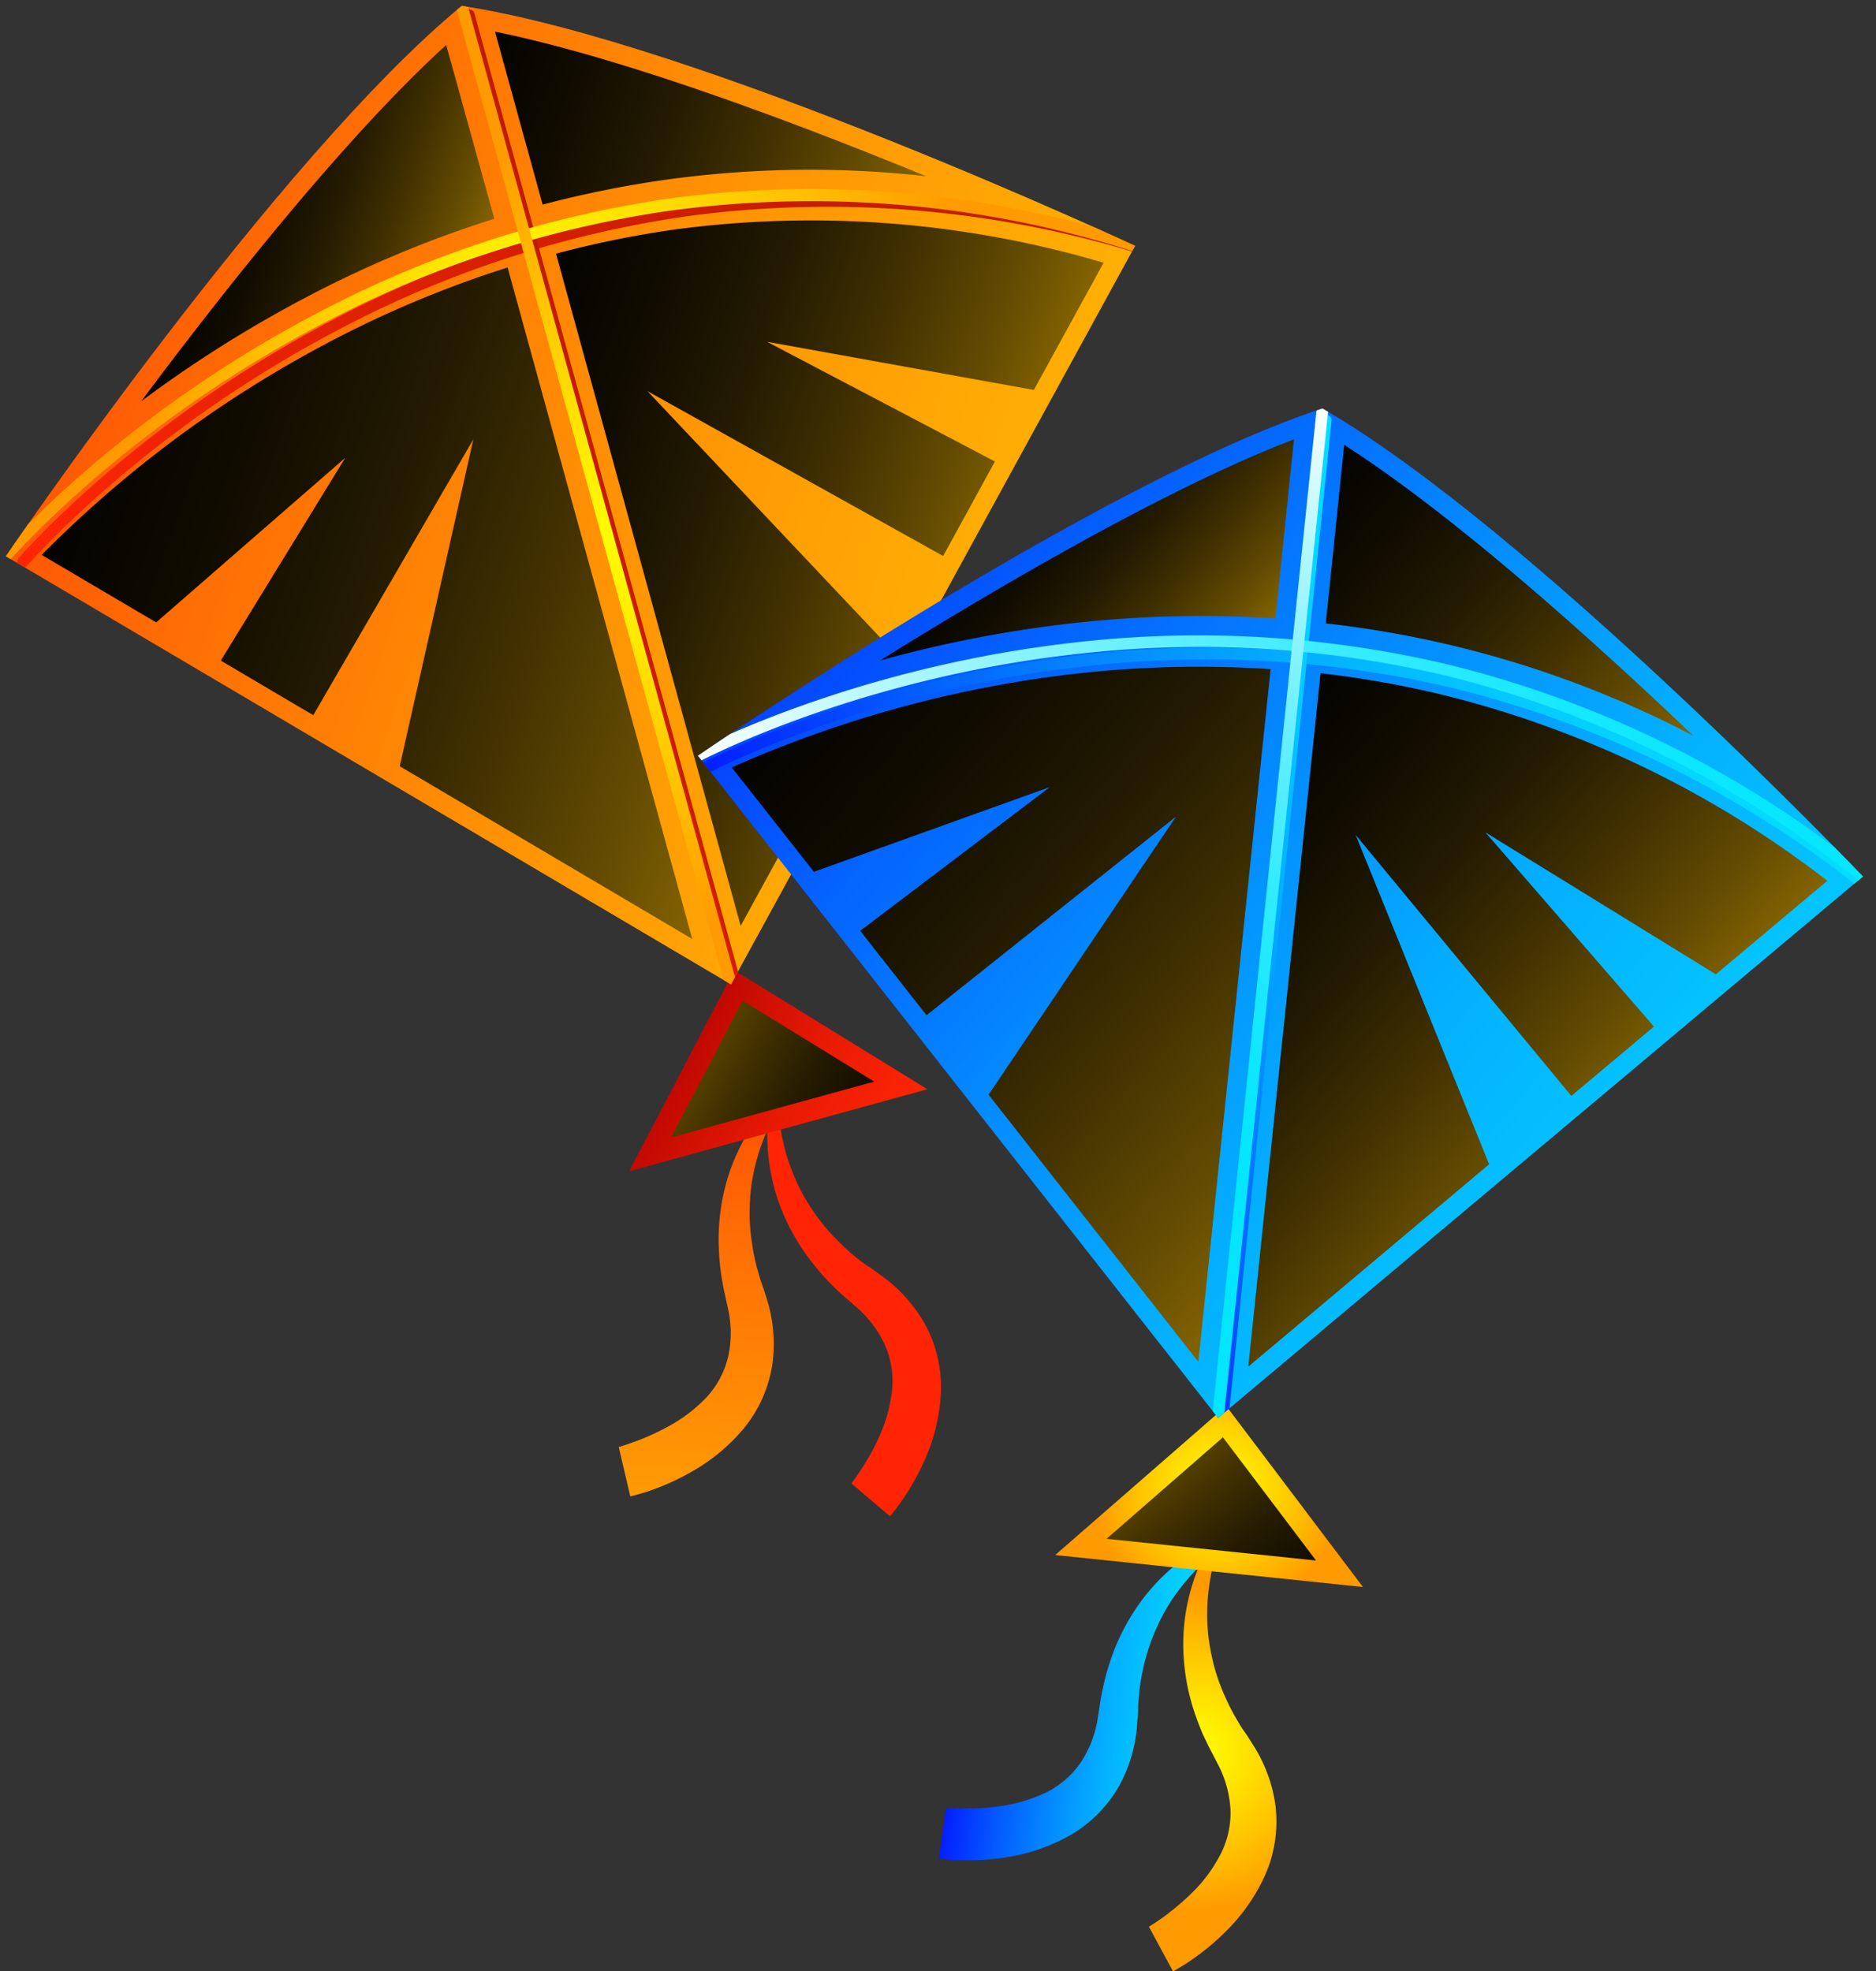
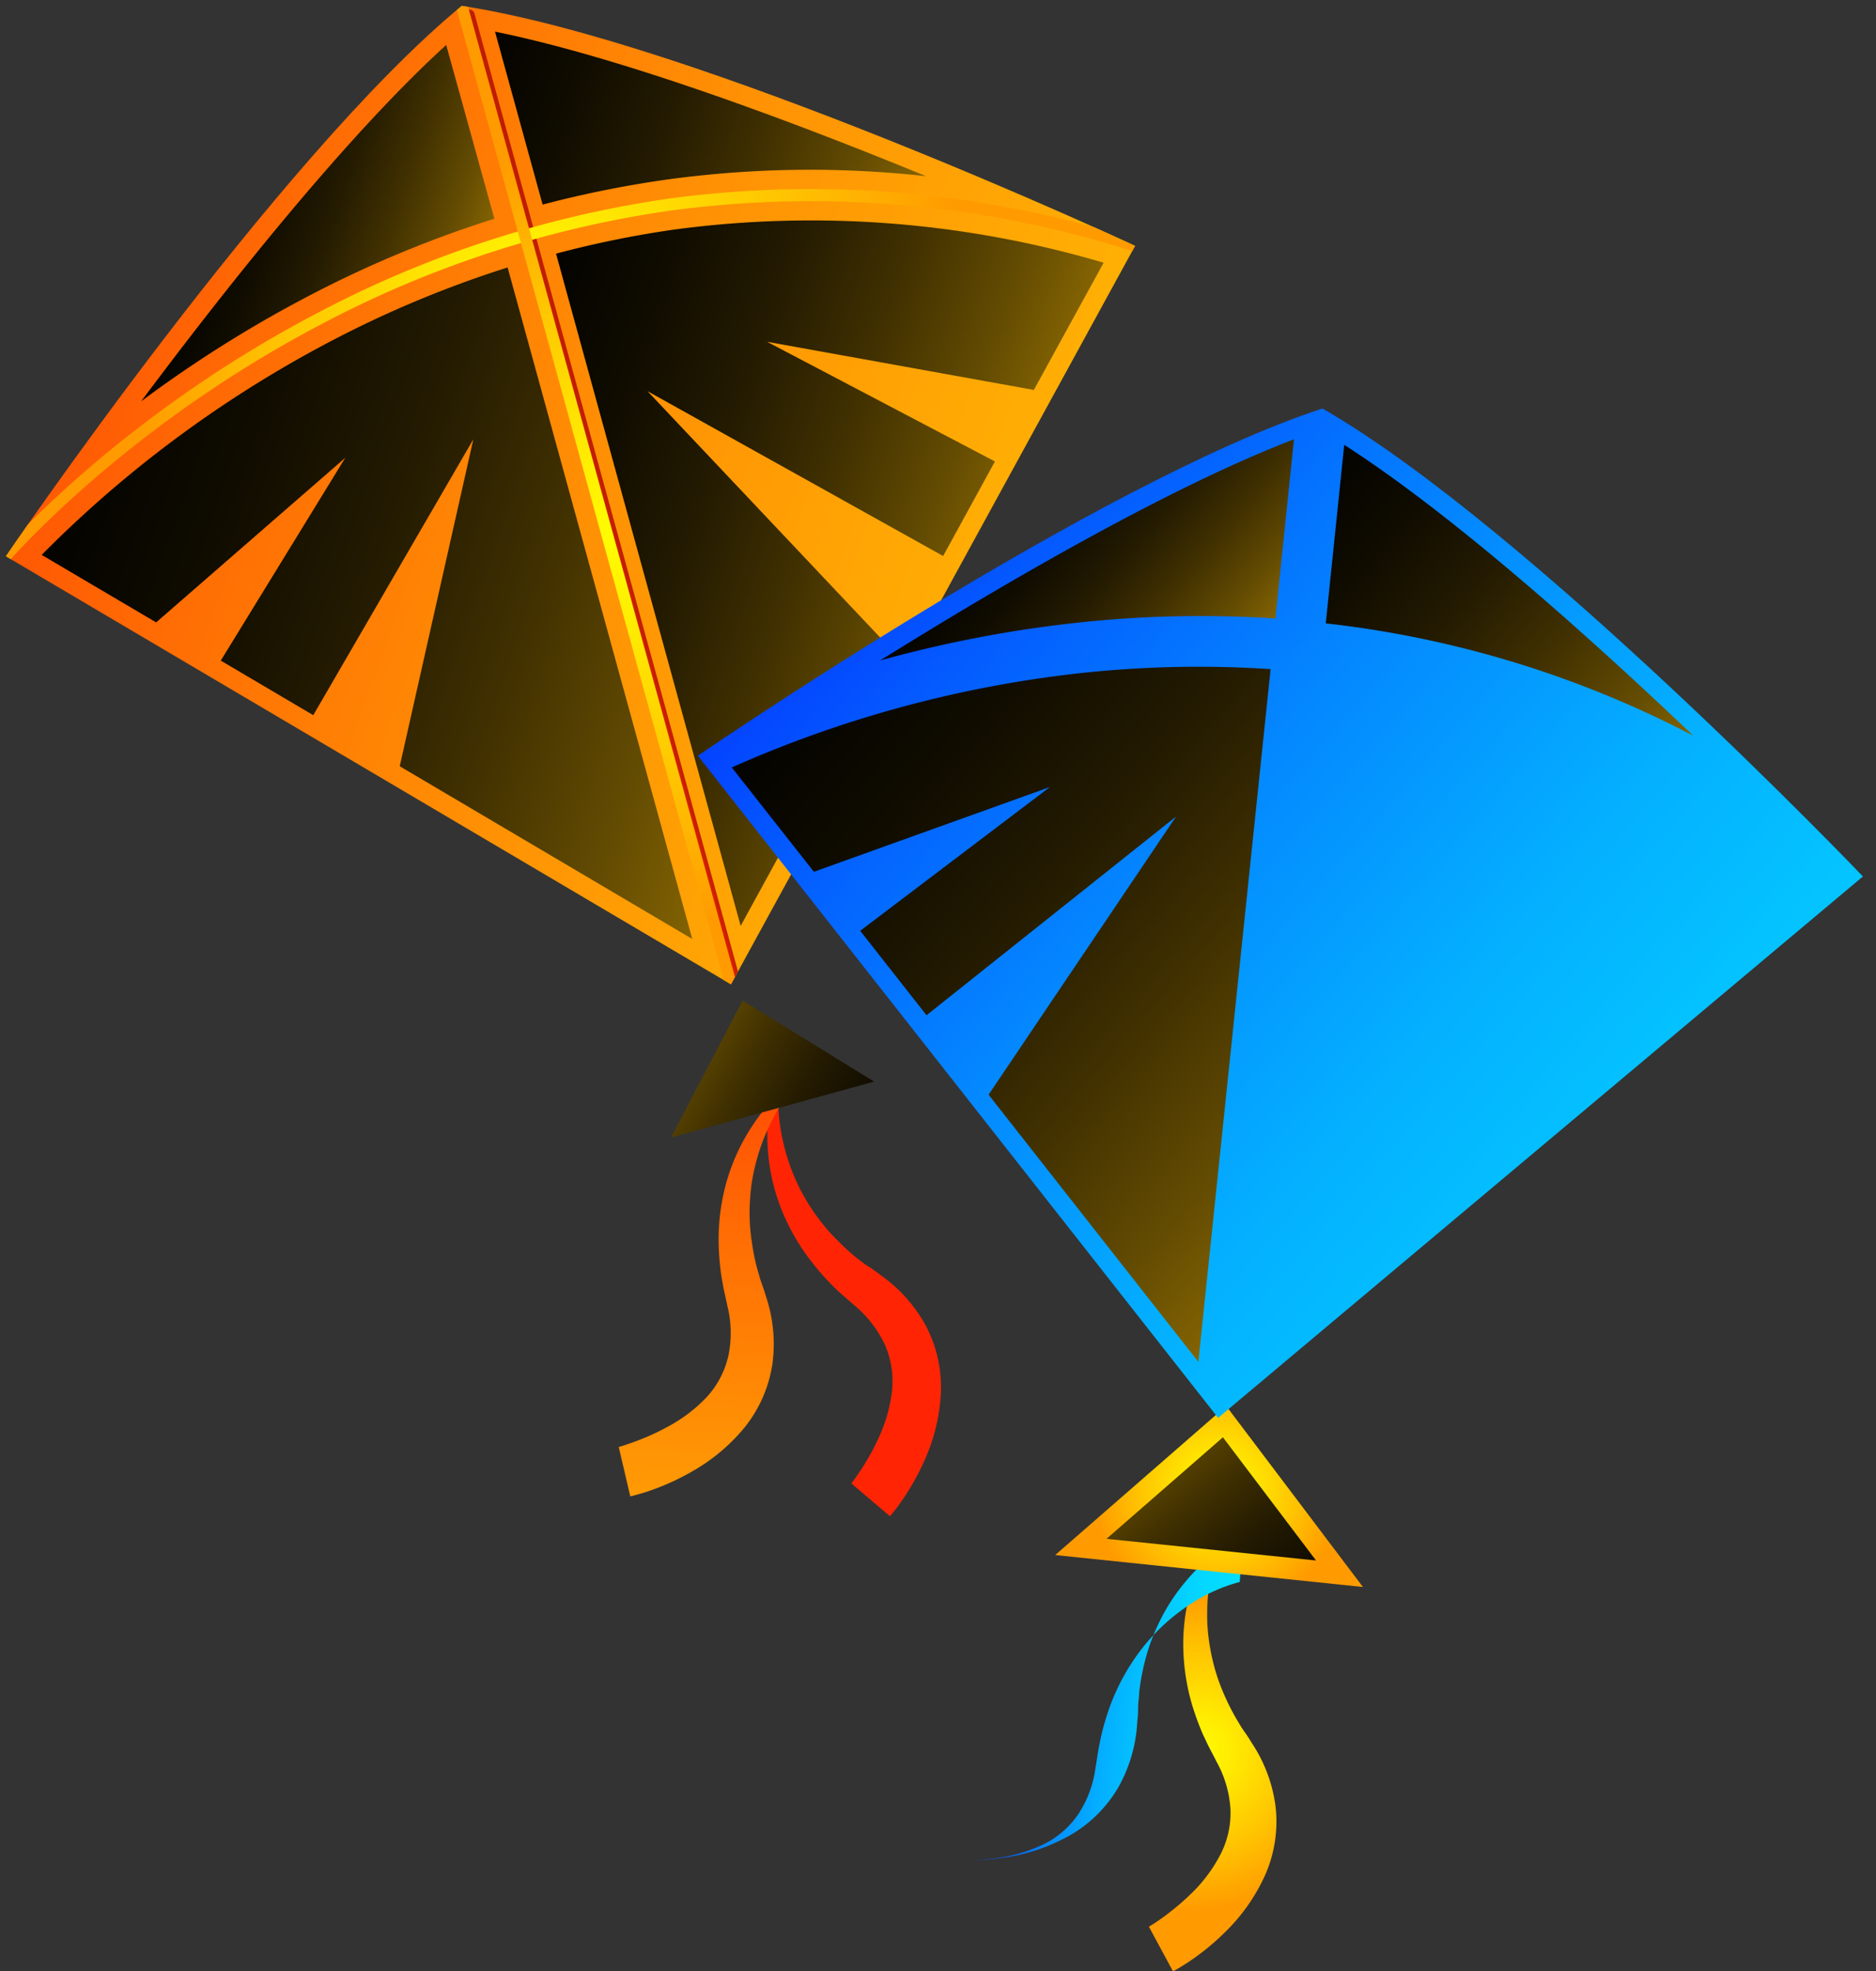
<svg xmlns="http://www.w3.org/2000/svg" xmlns:xlink="http://www.w3.org/1999/xlink" viewBox="0 0 233.68 245.59">
  <rect x="0" y="0" width="233.68" height="245.59" fill="#333333" stroke="none" />
  <defs>
    <style>.cls-1{fill:none;}.cls-2{isolation:isolate;}.cls-3{fill:#ff2504;}.cls-4{fill:url(#linear-gradient);}.cls-5{fill:url(#linear-gradient-2);}.cls-15,.cls-16,.cls-20,.cls-22,.cls-23,.cls-29,.cls-30,.cls-6,.cls-8,.cls-9{mix-blend-mode:screen;}.cls-6{fill:url(#linear-gradient-3);}.cls-7{fill:url(#linear-gradient-4);}.cls-8{fill:url(#linear-gradient-5);}.cls-9{fill:url(#linear-gradient-6);}.cls-10{clip-path:url(#clip-path);}.cls-11{mix-blend-mode:multiply;fill:url(#linear-gradient-7);}.cls-12{fill:url(#linear-gradient-8);}.cls-13{fill:url(#radial-gradient);}.cls-14{fill:url(#radial-gradient-2);}.cls-15{fill:url(#linear-gradient-9);}.cls-16{fill:url(#linear-gradient-10);}.cls-17{fill:url(#radial-gradient-3);}.cls-18{fill:url(#linear-gradient-11);}.cls-19{fill:url(#radial-gradient-4);}.cls-20{fill:url(#linear-gradient-12);}.cls-21{fill:url(#linear-gradient-13);}.cls-22{fill:url(#linear-gradient-14);}.cls-23{fill:url(#linear-gradient-15);}.cls-24{clip-path:url(#clip-path-2);}.cls-25{fill:url(#linear-gradient-16);}.cls-26{fill:url(#linear-gradient-17);}.cls-27{fill:url(#linear-gradient-18);}.cls-28{fill:url(#linear-gradient-19);}.cls-29{fill:url(#linear-gradient-20);}.cls-30{fill:url(#linear-gradient-21);}</style>
    <linearGradient id="linear-gradient" x1="116.38" y1="137.2" x2="116.38" y2="248.99" gradientTransform="matrix(1, 0.05, -0.05, 1, -20.01, -16.37)" gradientUnits="userSpaceOnUse">
      <stop offset="0" stop-color="#ff3f04" />
      <stop offset="0.23" stop-color="#ff6c04" />
      <stop offset="0.46" stop-color="#ff9104" />
      <stop offset="0.67" stop-color="#ffab04" />
      <stop offset="0.85" stop-color="#ffba04" />
      <stop offset="1" stop-color="#ffc004" />
    </linearGradient>
    <linearGradient id="linear-gradient-2" x1="-56.93" y1="51.67" x2="-16.59" y2="92.01" gradientTransform="matrix(0.96, -0.27, 0.27, 0.96, 122.14, 66.23)" gradientUnits="userSpaceOnUse">
      <stop offset="0" stop-color="#b30303" />
      <stop offset="0.16" stop-color="#d01003" />
      <stop offset="0.33" stop-color="#ea1b04" />
      <stop offset="0.5" stop-color="#f92304" />
      <stop offset="0.62" stop-color="#ff2504" />
    </linearGradient>
    <linearGradient id="linear-gradient-3" x1="-26.09" y1="80.05" x2="-69.66" y2="36.49" gradientTransform="matrix(0.96, -0.27, 0.27, 0.96, 122.14, 66.23)" gradientUnits="userSpaceOnUse">
      <stop offset="0" />
      <stop offset="0.13" stop-color="#040300" />
      <stop offset="0.25" stop-color="#100c00" />
      <stop offset="0.38" stop-color="#241b01" />
      <stop offset="0.5" stop-color="#403001" />
      <stop offset="0.63" stop-color="#644c02" />
      <stop offset="0.75" stop-color="#916d02" />
      <stop offset="0.88" stop-color="#c49403" />
      <stop offset="1" stop-color="#ffc004" />
    </linearGradient>
    <linearGradient id="linear-gradient-4" x1="-120.31" y1="-71.58" x2="46.64" y2="45.67" gradientTransform="matrix(0.96, -0.27, 0.27, 0.96, 121.42, 65.5)" xlink:href="#linear-gradient" />
    <linearGradient id="linear-gradient-5" x1="-56.76" y1="-76.51" x2="22.41" y2="-20.91" gradientTransform="matrix(0.96, -0.27, 0.27, 0.96, 121.42, 65.5)" xlink:href="#linear-gradient-3" />
    <linearGradient id="linear-gradient-6" x1="-86.91" y1="-70" x2="-39.75" y2="-36.88" gradientTransform="matrix(0.96, -0.27, 0.27, 0.96, 121.42, 65.5)" xlink:href="#linear-gradient-3" />
    <clipPath id="clip-path" transform="translate(0.73 0.73)">
      <path class="cls-1" d="M56.79,0C33.82,18.87,0,68.57,0,68.57L90.32,121.9l50.34-92S86.18,4.48,56.79,0Z" />
    </clipPath>
    <linearGradient id="linear-gradient-7" x1="-116.78" y1="-38.68" x2="30.55" y2="-38.68" gradientTransform="matrix(0.96, -0.27, 0.27, 0.96, 121.42, 65.5)" gradientUnits="userSpaceOnUse">
      <stop offset="0" stop-color="#ff2504" />
      <stop offset="0.17" stop-color="#ee2304" />
      <stop offset="0.49" stop-color="#d41f03" />
      <stop offset="0.77" stop-color="#c51d03" />
      <stop offset="1" stop-color="#bf1c03" />
    </linearGradient>
    <linearGradient id="linear-gradient-8" x1="-45.12" y1="-10.14" x2="-43.67" y2="-10.14" xlink:href="#linear-gradient-7" />
    <radialGradient id="radial-gradient" cx="-44.94" cy="-39.92" r="52.71" gradientTransform="matrix(0.96, -0.27, 0.27, 0.96, 121.42, 65.5)" gradientUnits="userSpaceOnUse">
      <stop offset="0" stop-color="#fffc02" />
      <stop offset="0.22" stop-color="#ffec02" />
      <stop offset="0.65" stop-color="#ffc201" />
      <stop offset="1" stop-color="#ff9b00" />
    </radialGradient>
    <radialGradient id="radial-gradient-2" cx="-44.94" cy="-11.59" r="49.1" xlink:href="#radial-gradient" />
    <linearGradient id="linear-gradient-9" x1="-67.59" y1="-35.51" x2="22.77" y2="27.94" gradientTransform="matrix(0.96, -0.27, 0.27, 0.96, 121.42, 65.5)" xlink:href="#linear-gradient-3" />
    <linearGradient id="linear-gradient-10" x1="-120" y1="-54.48" x2="9.25" y2="36.29" gradientTransform="matrix(0.96, -0.27, 0.27, 0.96, 121.42, 65.5)" xlink:href="#linear-gradient-3" />
    <radialGradient id="radial-gradient-3" cx="-51.31" cy="70.87" r="19.83" gradientTransform="matrix(0.93, -0.37, 0.37, 0.93, 169.64, 132.47)" xlink:href="#radial-gradient" />
    <linearGradient id="linear-gradient-11" x1="166.81" y1="216.63" x2="200.38" y2="216.63" gradientTransform="translate(-25.16 -24) rotate(5.92)" gradientUnits="userSpaceOnUse">
      <stop offset="0" stop-color="#041dff" />
      <stop offset="0.02" stop-color="#0423ff" />
      <stop offset="0.21" stop-color="#045bff" />
      <stop offset="0.4" stop-color="#048aff" />
      <stop offset="0.57" stop-color="#04afff" />
      <stop offset="0.74" stop-color="#04c9ff" />
      <stop offset="0.88" stop-color="#04d8ff" />
      <stop offset="1" stop-color="#04deff" />
    </linearGradient>
    <radialGradient id="radial-gradient-4" cx="196.68" cy="189.45" r="15.46" gradientTransform="translate(-24.43 -23.28) rotate(5.92)" xlink:href="#radial-gradient" />
    <linearGradient id="linear-gradient-12" x1="214.66" y1="214.61" x2="171.09" y2="171.04" gradientTransform="translate(-24.43 -23.28) rotate(5.92)" xlink:href="#linear-gradient-3" />
    <linearGradient id="linear-gradient-13" x1="120.44" y1="62.98" x2="287.39" y2="180.22" xlink:href="#linear-gradient-11" />
    <linearGradient id="linear-gradient-14" x1="183.98" y1="58.05" x2="263.16" y2="113.65" gradientTransform="translate(-25.16 -24) rotate(5.92)" xlink:href="#linear-gradient-3" />
    <linearGradient id="linear-gradient-15" x1="153.84" y1="64.55" x2="201" y2="97.68" gradientTransform="translate(-25.16 -24) rotate(5.92)" xlink:href="#linear-gradient-3" />
    <clipPath id="clip-path-2" transform="translate(0.73 0.73)">
-       <path class="cls-1" d="M164,50.16C135.76,59.4,86.2,93.42,86.2,93.42L151,175.91l80.32-67.45S189.77,65,164,50.16Z" />
-     </clipPath>
+       </clipPath>
    <linearGradient id="linear-gradient-16" x1="-63.47" y1="-31.73" x2="67.19" y2="-31.73" gradientTransform="matrix(0.93, -0.37, 0.37, 0.93, 169.64, 132.47)" xlink:href="#linear-gradient-11" />
    <linearGradient id="linear-gradient-17" x1="-39.44" y1="-16.15" x2="25.82" y2="-16.15" gradientTransform="matrix(0.93, -0.37, 0.37, 0.93, 169.64, 132.47)" xlink:href="#linear-gradient-11" />
    <linearGradient id="linear-gradient-18" x1="-63.76" y1="-33.51" x2="66.9" y2="-33.51" gradientTransform="matrix(0.93, -0.37, 0.37, 0.93, 169.64, 132.47)" gradientUnits="userSpaceOnUse">
      <stop offset="0" stop-color="#fff" />
      <stop offset="0.16" stop-color="#bff9ff" />
      <stop offset="0.33" stop-color="#87f3ff" />
      <stop offset="0.49" stop-color="#58eeff" />
      <stop offset="0.64" stop-color="#33ebff" />
      <stop offset="0.78" stop-color="#19e8ff" />
      <stop offset="0.9" stop-color="#0ae7ff" />
      <stop offset="1" stop-color="#04e6ff" />
    </linearGradient>
    <linearGradient id="linear-gradient-19" x1="40.5" y1="-64.82" x2="-24.21" y2="-0.11" xlink:href="#linear-gradient-18" />
    <linearGradient id="linear-gradient-20" x1="173.16" y1="99.04" x2="263.52" y2="162.49" gradientTransform="translate(-25.16 -24) rotate(5.92)" xlink:href="#linear-gradient-3" />
    <linearGradient id="linear-gradient-21" x1="120.76" y1="80.08" x2="250" y2="170.84" gradientTransform="translate(-25.16 -24) rotate(5.92)" xlink:href="#linear-gradient-3" />
  </defs>
  <g class="cls-2">
    <g id="Layer_2" data-name="Layer 2">
      <g id="OBJECTS">
        <path class="cls-3" d="M96.24,134.53a24.12,24.12,0,0,0,.62,7.16,24.91,24.91,0,0,0,2.5,6.53,26.37,26.37,0,0,0,1.88,2.88,23,23,0,0,0,2.24,2.59A28.88,28.88,0,0,0,106,156c.46.34.89.71,1.37,1s.9.61,1.49,1.05a18.74,18.74,0,0,1,5.69,6.3,16.45,16.45,0,0,1,1.91,8.6,23.25,23.25,0,0,1-2,8.19,31.25,31.25,0,0,1-1.9,3.63c-.35.58-.73,1.14-1.12,1.7-.19.28-.4.55-.61.83l-.33.41-.37.46-4.81-4.09.2-.27.23-.31c.16-.22.31-.44.46-.67.31-.46.62-.91.9-1.39a30.87,30.87,0,0,0,1.54-2.89,19.23,19.23,0,0,0,1.73-6,11.3,11.3,0,0,0-.87-5.71,14,14,0,0,0-3.74-4.88c-.36-.33-.92-.8-1.41-1.23s-1-.9-1.44-1.35a30.86,30.86,0,0,1-2.62-3,26.75,26.75,0,0,1-3.86-6.87,25.11,25.11,0,0,1-1.56-7.6,21.38,21.38,0,0,1,.91-7.52Z" transform="translate(0.73 0.73)" />
        <path class="cls-4" d="M98.46,134.28a24.33,24.33,0,0,0-3.75,6.12,22.72,22.72,0,0,0-1.17,3.33,23.72,23.72,0,0,0-.7,3.41,28.34,28.34,0,0,0-.2,3.44,24.38,24.38,0,0,0,.28,3.41,27,27,0,0,0,.67,3.34c.17.55.3,1.1.49,1.64s.36,1,.58,1.74a18.69,18.69,0,0,1,.83,8.44,16.55,16.55,0,0,1-3.56,8.06,23.41,23.41,0,0,1-6.49,5.4,30.32,30.32,0,0,1-3.67,1.79c-.63.26-1.27.49-1.91.71l-1,.3-.51.14-.57.14-1.44-6.15.31-.09.38-.12.77-.26c.52-.18,1-.37,1.54-.58a28.82,28.82,0,0,0,3-1.42,18.9,18.9,0,0,0,5-3.79A11.29,11.29,0,0,0,90,168.17a13.89,13.89,0,0,0-.11-6.14c-.1-.49-.26-1.2-.4-1.83s-.24-1.3-.36-1.94a32.71,32.71,0,0,1-.34-4,26.39,26.39,0,0,1,1-7.82,25.08,25.08,0,0,1,3.25-7,21.49,21.49,0,0,1,5.2-5.51Z" transform="translate(0.73 0.73)" />
-         <polygon class="cls-5" points="91.46 120.88 78.36 145.92 96.94 140.81 115.52 135.7 91.46 120.88" />
        <polygon class="cls-6" points="83.58 141.71 92.5 124.66 108.89 134.75 83.58 141.71" />
        <path class="cls-7" d="M56.79,0C33.82,18.87,0,68.57,0,68.57L90.32,121.9l50.34-92S86.18,4.48,56.79,0Z" transform="translate(0.73 0.73)" />
        <path class="cls-8" d="M114.62,21.22a130.88,130.88,0,0,0-32.27.42,134,134,0,0,0-15.49,3.12L60.93,3.21C76.82,6.45,98.29,14.51,114.62,21.22Z" transform="translate(0.73 0.73)" />
        <path class="cls-9" d="M16.85,49.27c10.71-14.34,25.61-33.11,38-44.4l6,21.65A141.7,141.7,0,0,0,37,36.52,154,154,0,0,0,16.85,49.27Z" transform="translate(0.73 0.73)" />
        <g class="cls-10">
-           <path class="cls-11" d="M142.94,31.3a.64.64,0,0,1-.41,0A131.57,131.57,0,0,0,85,26.19,133.45,133.45,0,0,0,40.9,40.63C16.76,53.39,2.78,69.59,2.64,69.76a.73.73,0,0,1-1,.08.74.74,0,0,1-.08-1c.14-.16,14.26-16.54,38.63-29.44A135.09,135.09,0,0,1,84.78,24.76,132.91,132.91,0,0,1,143,29.91a.72.72,0,0,1,.48.91A.73.73,0,0,1,142.94,31.3Z" transform="translate(0.73 0.73)" />
          <path class="cls-12" d="M94.34,134.45a.74.74,0,0,1-.9-.51L57,1.44a.73.73,0,1,1,1.4-.38L94.84,133.55A.73.73,0,0,1,94.34,134.45Z" transform="translate(0.73 0.73)" />
          <path class="cls-13" d="M140.85,30.59a.82.82,0,0,1-.41,0,131.59,131.59,0,0,0-57.52-5.1A133.3,133.3,0,0,0,38.81,39.92C14.67,52.68.69,68.88.55,69a.71.71,0,0,1-1,.08.72.72,0,0,1-.08-1c.14-.16,14.26-16.54,38.63-29.44A134.9,134.9,0,0,1,82.68,24a133.1,133.1,0,0,1,58.19,5.15.73.73,0,0,1,.48.91A.74.74,0,0,1,140.85,30.59Z" transform="translate(0.73 0.73)" />
          <path class="cls-14" d="M93.42,133.2a.72.72,0,0,1-.89-.51L56.09.19A.72.72,0,0,1,56.6-.7a.72.72,0,0,1,.89.51l36.44,132.5A.72.72,0,0,1,93.42,133.2Z" transform="translate(0.73 0.73)" />
        </g>
        <path class="cls-15" d="M79.92,48l36.83,20.54,6.45-11.78L94.82,41.85l33.23,6L136.74,32a128.53,128.53,0,0,0-53.49-4.13,127,127,0,0,0-14.72,3l23,83.75,18.82-34.4Z" transform="translate(0.73 0.73)" />
        <path class="cls-16" d="M39.94,42.06A146.26,146.26,0,0,0,4.46,68.4l14.26,8.41L42.28,56.3,26.77,81.57l11.52,6.8L58.23,54,49.06,94.73,85.5,116.25l-23-83.66A135.34,135.34,0,0,0,39.94,42.06Z" transform="translate(0.73 0.73)" />
        <path class="cls-17" d="M151.91,189.83a24.2,24.2,0,0,0-2,6.89,23.28,23.28,0,0,0-.27,3.52,22.44,22.44,0,0,0,.23,3.48,27.61,27.61,0,0,0,.7,3.37,24.68,24.68,0,0,0,1.15,3.22,29,29,0,0,0,1.53,3.05c.3.49.57,1,.9,1.46s.62.89,1,1.52a18.63,18.63,0,0,1,3,7.93,16.52,16.52,0,0,1-1.34,8.71,23.36,23.36,0,0,1-4.85,6.91,30.11,30.11,0,0,1-3.08,2.69c-.54.41-1.09.8-1.66,1.18l-.87.55-.46.27-.51.28-3-5.56.28-.17.34-.21.67-.45c.45-.32.9-.63,1.34-1a28.43,28.43,0,0,0,2.48-2.14,18.78,18.78,0,0,0,3.79-5,11.28,11.28,0,0,0,1.26-5.64,13.86,13.86,0,0,0-1.71-5.9c-.22-.44-.56-1.09-.86-1.66s-.57-1.19-.86-1.78a35.21,35.21,0,0,1-1.36-3.72,27,27,0,0,1-1.09-7.81,24.91,24.91,0,0,1,1.3-7.65,21.49,21.49,0,0,1,3.58-6.67Z" transform="translate(0.73 0.73)" />
-         <path class="cls-18" d="M154.08,190.4a25.54,25.54,0,0,0-8,7,23.76,23.76,0,0,0-1.88,2.92,28.49,28.49,0,0,0-1.44,3.13,25.2,25.2,0,0,0-1,3.28,29.14,29.14,0,0,0-.59,3.36c0,.58-.12,1.14-.13,1.71s0,1.09-.1,1.82a18.65,18.65,0,0,1-2.29,8.18,16.46,16.46,0,0,1-6.25,6.2,23.44,23.44,0,0,1-8,2.69,31.15,31.15,0,0,1-4.07.33c-.68,0-1.36,0-2,0l-1-.07-.52-.06-.59-.07.89-6.26.33,0,.39,0,.82,0c.54,0,1.09,0,1.64,0a27.37,27.37,0,0,0,3.28-.24,19.18,19.18,0,0,0,6-1.74,11.23,11.23,0,0,0,4.35-3.78,13.83,13.83,0,0,0,2.13-5.77c.09-.48.19-1.21.29-1.84s.25-1.3.38-1.95a31.73,31.73,0,0,1,1.11-3.8,26.72,26.72,0,0,1,3.76-6.93,24.74,24.74,0,0,1,5.58-5.38,21.32,21.32,0,0,1,6.85-3.24Z" transform="translate(0.73 0.73)" />
+         <path class="cls-18" d="M154.08,190.4a25.54,25.54,0,0,0-8,7,23.76,23.76,0,0,0-1.88,2.92,28.49,28.49,0,0,0-1.44,3.13,25.2,25.2,0,0,0-1,3.28,29.14,29.14,0,0,0-.59,3.36c0,.58-.12,1.14-.13,1.71s0,1.09-.1,1.82a18.65,18.65,0,0,1-2.29,8.18,16.46,16.46,0,0,1-6.25,6.2,23.44,23.44,0,0,1-8,2.69,31.15,31.15,0,0,1-4.07.33c-.68,0-1.36,0-2,0c.54,0,1.09,0,1.64,0a27.37,27.37,0,0,0,3.28-.24,19.18,19.18,0,0,0,6-1.74,11.23,11.23,0,0,0,4.35-3.78,13.83,13.83,0,0,0,2.13-5.77c.09-.48.19-1.21.29-1.84s.25-1.3.38-1.95a31.73,31.73,0,0,1,1.11-3.8,26.72,26.72,0,0,1,3.76-6.93,24.74,24.74,0,0,1,5.58-5.38,21.32,21.32,0,0,1,6.85-3.24Z" transform="translate(0.73 0.73)" />
        <polygon class="cls-19" points="152.74 175.16 131.44 193.73 150.6 195.72 169.77 197.71 152.74 175.16" />
        <polygon class="cls-20" points="137.83 191.71 152.33 179.06 163.93 194.41 137.83 191.71" />
        <path class="cls-21" d="M164,50.16C135.76,59.4,86.2,93.42,86.2,93.42L151,175.91l80.32-67.45S189.77,65,164,50.16Z" transform="translate(0.73 0.73)" />
        <path class="cls-22" d="M210.19,90.93a129.92,129.92,0,0,0-45.78-14l2.3-22.24C180.33,63.44,197.41,78.75,210.19,90.93Z" transform="translate(0.73 0.73)" />
        <path class="cls-23" d="M108.91,81.55C124.1,72.08,144.8,60,160.45,54l-2.31,22.32a142.94,142.94,0,0,0-25.87.66A154.27,154.27,0,0,0,108.91,81.55Z" transform="translate(0.73 0.73)" />
        <g class="cls-24">
-           <path class="cls-25" d="M232.16,110.73a.67.67,0,0,1-.38-.15A131.65,131.65,0,0,0,180,84.93a133.44,133.44,0,0,0-46.34-2.56c-27.13,3.12-46,13.14-46.23,13.24a.72.72,0,1,1-.68-1.28c.19-.1,19.3-10.23,46.69-13.4a134.94,134.94,0,0,1,46.86,2.58,133.09,133.09,0,0,1,52.34,25.93.72.72,0,0,1,.12,1A.69.69,0,0,1,232.16,110.73Z" transform="translate(0.73 0.73)" />
          <path class="cls-26" d="M150.17,189.06a.73.73,0,0,1-.65-.8L163.69,51.58a.73.73,0,0,1,.8-.65.72.72,0,0,1,.64.8L151,188.41A.73.73,0,0,1,150.17,189.06Z" transform="translate(0.73 0.73)" />
          <path class="cls-27" d="M231.23,109.18a.67.67,0,0,1-.38-.15,131.65,131.65,0,0,0-51.74-25.65,133.67,133.67,0,0,0-46.34-2.56c-27.13,3.12-46,13.14-46.23,13.24a.72.72,0,1,1-.68-1.28c.19-.1,19.3-10.23,46.69-13.4A134.94,134.94,0,0,1,179.41,82a133.09,133.09,0,0,1,52.34,25.93.72.72,0,0,1,.12,1A.69.69,0,0,1,231.23,109.18Z" transform="translate(0.73 0.73)" />
          <path class="cls-28" d="M149.77,187.57a.74.74,0,0,1-.65-.8L163.29,50.08a.73.73,0,0,1,1.45.15L150.57,186.92A.73.73,0,0,1,149.77,187.57Z" transform="translate(0.73 0.73)" />
        </g>
-         <path class="cls-29" d="M168.13,103.28,195,135.8l10.29-8.64-21-24.2L213,120.65,226.89,109a128.44,128.44,0,0,0-48.34-23.27,124.16,124.16,0,0,0-14.79-2.59l-9,86.39,30-25.21Z" transform="translate(0.73 0.73)" />
        <path class="cls-30" d="M133.05,83.22A146.38,146.38,0,0,0,90.42,94.88l10.23,13,29.4-10.56-23.63,17.91,8.26,10.52L145.76,101l-23.35,34.65,26.13,33.28,9-86.3A136.25,136.25,0,0,0,133.05,83.22Z" transform="translate(0.73 0.73)" />
      </g>
    </g>
  </g>
</svg>